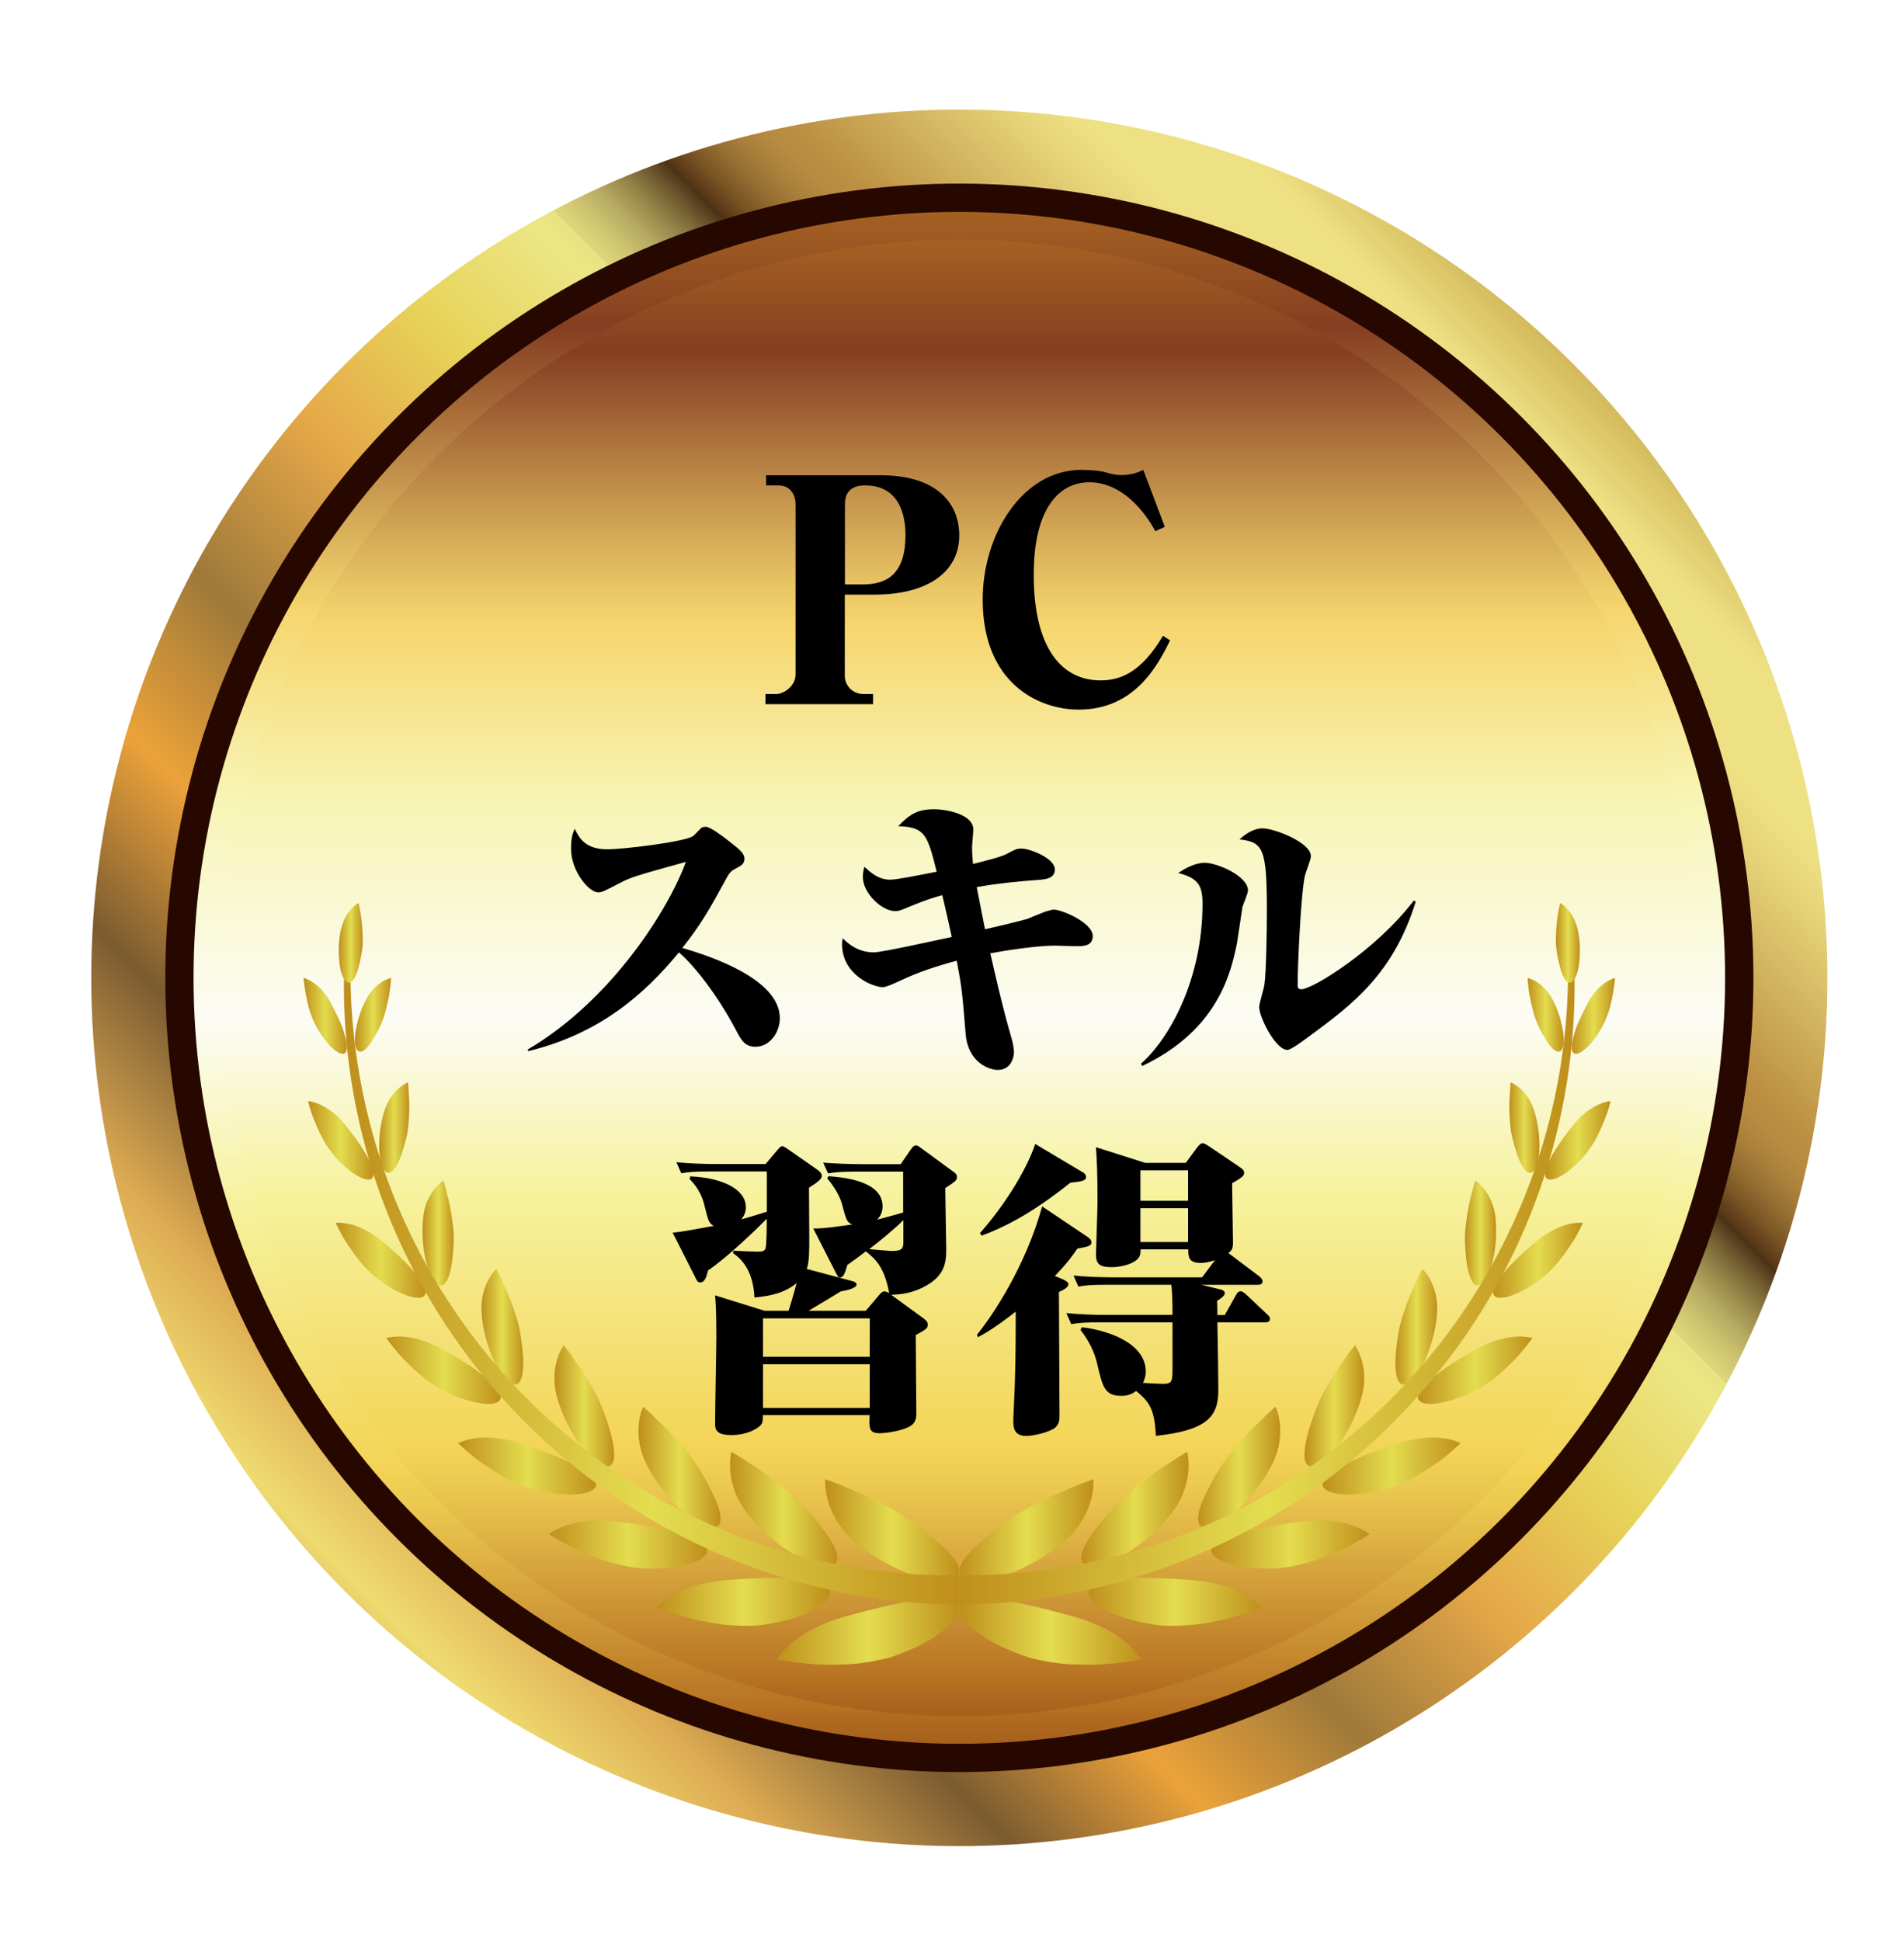
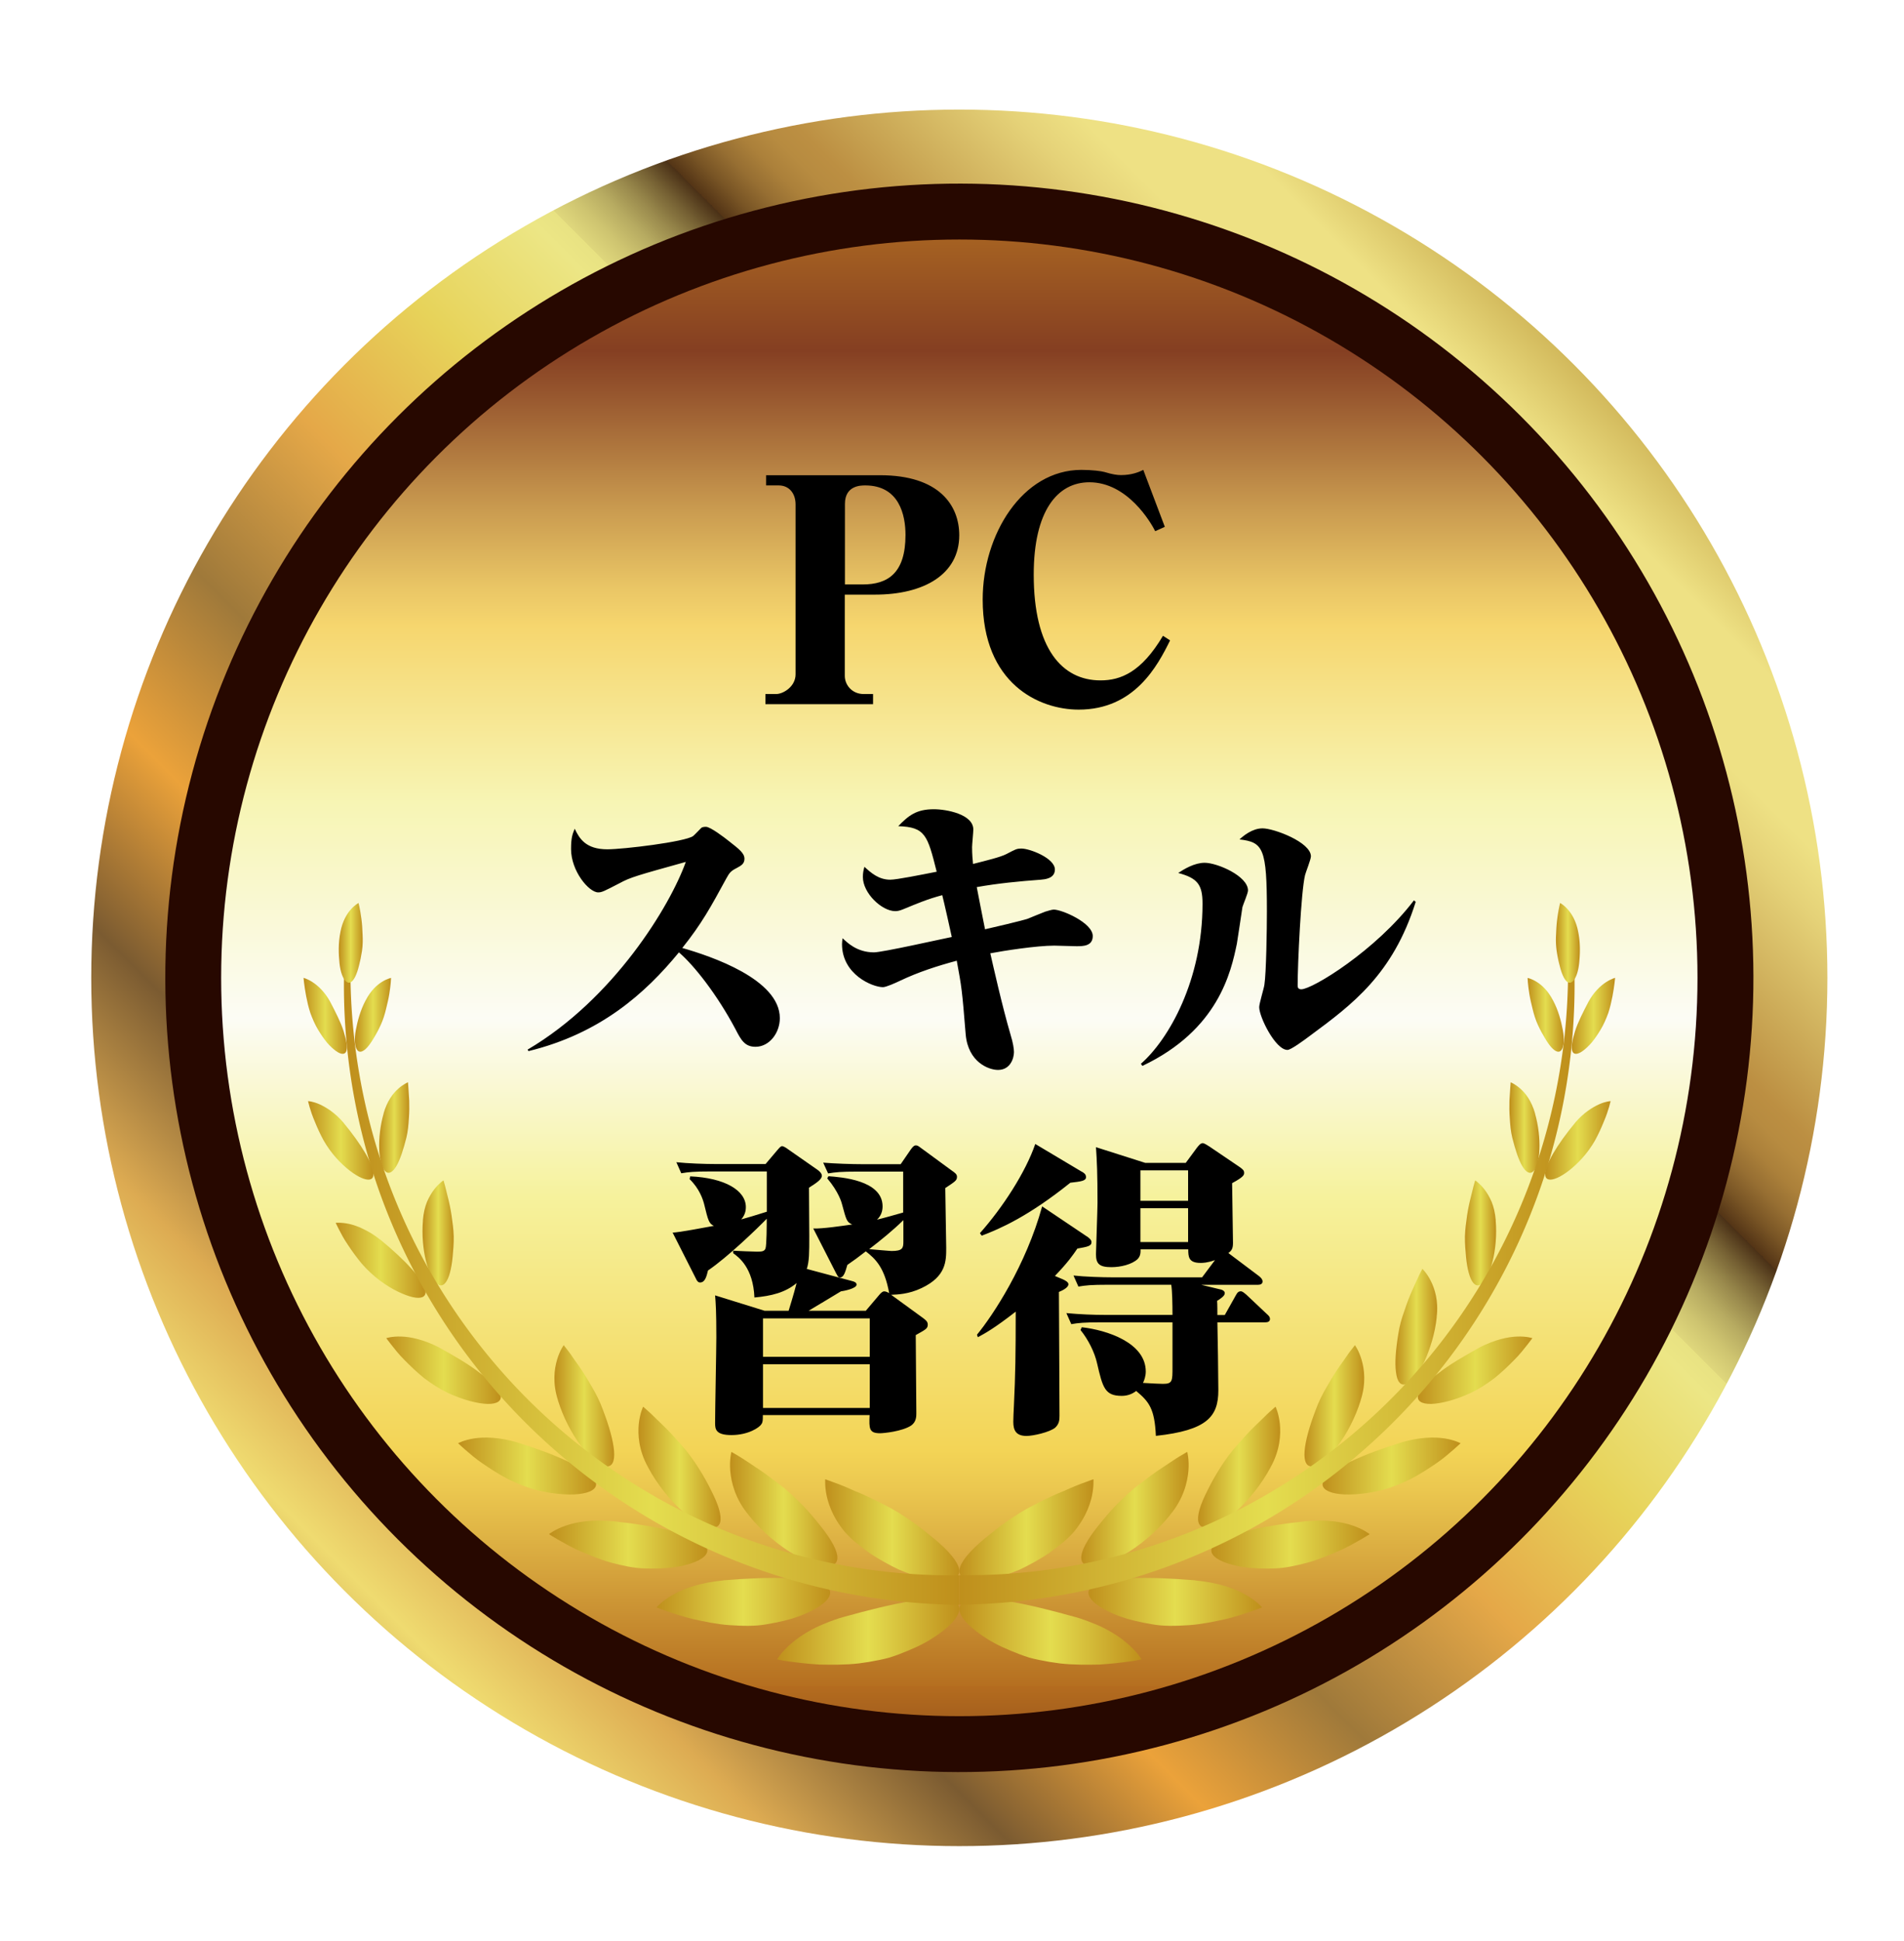
<svg xmlns="http://www.w3.org/2000/svg" xmlns:xlink="http://www.w3.org/1999/xlink" viewBox="0 0 260 265">
  <defs>
    <linearGradient id="_名称未設定グラデーション_104-35" data-name="名称未設定グラデーション 104" x1="40.26" y1="122.72" x2="43.53" y2="122.72" xlink:href="#_名称未設定グラデーション_104" />
    <linearGradient id="_名称未設定グラデーション_104-16" data-name="名称未設定グラデーション 104" x1="125" y1="216.76" x2="149.88" y2="216.76" xlink:href="#_名称未設定グラデーション_104" />
    <linearGradient id="_名称未設定グラデーション_105" data-name="名称未設定グラデーション 105" x1="4.75" y1="247.75" x2="227.72" y2="24.78" gradientUnits="userSpaceOnUse">
      <stop offset="0" stop-color="#e6ad47" />
      <stop offset=".07" stop-color="#28160b" />
      <stop offset=".12" stop-color="#c19244" />
      <stop offset=".17" stop-color="#efdb70" />
      <stop offset=".22" stop-color="#ddab52" />
      <stop offset=".29" stop-color="#7b5b31" />
      <stop offset=".36" stop-color="#eba23a" />
      <stop offset=".43" stop-color="#9f793a" />
      <stop offset=".51" stop-color="#e5a848" />
      <stop offset=".58" stop-color="#e7d35a" />
      <stop offset=".64" stop-color="#ece685" />
      <stop offset=".65" stop-color="#e8e282" />
      <stop offset=".65" stop-color="#dfd77c" />
      <stop offset=".66" stop-color="#cec470" />
      <stop offset=".67" stop-color="#b7ab61" />
      <stop offset=".68" stop-color="#99894c" />
      <stop offset=".69" stop-color="#756033" />
      <stop offset=".7" stop-color="#4a3016" />
      <stop offset=".7" stop-color="#3a1e0b" />
      <stop offset=".7" stop-color="#543516" />
      <stop offset=".71" stop-color="#795525" />
      <stop offset=".72" stop-color="#966e32" />
      <stop offset=".73" stop-color="#ab803a" />
      <stop offset=".74" stop-color="#b78b40" />
      <stop offset=".75" stop-color="#bc8f42" />
      <stop offset=".78" stop-color="#cdac59" />
      <stop offset=".82" stop-color="#e5d278" />
      <stop offset=".84" stop-color="#eee184" />
      <stop offset=".88" stop-color="#eee184" />
      <stop offset=".95" stop-color="#b79234" />
      <stop offset="1" stop-color="#765424" />
    </linearGradient>
    <linearGradient id="_名称未設定グラデーション_99" data-name="名称未設定グラデーション 99" x1="125" y1="-22.52" x2="125" y2="255.64" gradientUnits="userSpaceOnUse">
      <stop offset="0" stop-color="#f5e167" />
      <stop offset="0" stop-color="#efd760" />
      <stop offset=".05" stop-color="#d5aa46" />
      <stop offset=".09" stop-color="#c28a33" />
      <stop offset=".12" stop-color="#b77727" />
      <stop offset=".14" stop-color="#b37023" />
      <stop offset=".17" stop-color="#a15d22" />
      <stop offset=".22" stop-color="#853f22" />
      <stop offset=".24" stop-color="#95542d" />
      <stop offset=".3" stop-color="#c99a4f" />
      <stop offset=".34" stop-color="#e9c565" />
      <stop offset=".36" stop-color="#f6d66e" />
      <stop offset=".45" stop-color="#f7f5b4" />
      <stop offset=".56" stop-color="#fcfcf5" />
      <stop offset=".65" stop-color="#f6f29d" />
      <stop offset=".78" stop-color="#f3d456" />
      <stop offset=".8" stop-color="#ebc74f" />
      <stop offset=".84" stop-color="#d6a53d" />
      <stop offset=".9" stop-color="#b56f20" />
      <stop offset=".9" stop-color="#b46c1f" />
      <stop offset="1" stop-color="#581f12" />
    </linearGradient>
    <linearGradient id="_名称未設定グラデーション_99-2" data-name="名称未設定グラデーション 99" x1="125" y1="-17.1" x2="125" y2="251.02" xlink:href="#_名称未設定グラデーション_99" />
    <linearGradient id="_名称未設定グラデーション_104" data-name="名称未設定グラデーション 104" x1="202.59" y1="132.54" x2="207.53" y2="132.54" gradientUnits="userSpaceOnUse">
      <stop offset="0" stop-color="#bf8f1c" />
      <stop offset=".5" stop-color="#e4dd4f" />
      <stop offset="1" stop-color="#bf8f1b" />
    </linearGradient>
    <linearGradient id="_名称未設定グラデーション_104-2" data-name="名称未設定グラデーション 104" x1="208.63" y1="132.69" x2="214.55" y2="132.69" xlink:href="#_名称未設定グラデーション_104" />
    <linearGradient id="_名称未設定グラデーション_104-3" data-name="名称未設定グラデーション 104" x1="200.1" y1="147.94" x2="204.22" y2="147.94" xlink:href="#_名称未設定グラデーション_104" />
    <linearGradient id="_名称未設定グラデーション_104-4" data-name="名称未設定グラデーション 104" x1="205" y1="149.69" x2="213.93" y2="149.69" xlink:href="#_名称未設定グラデーション_104" />
    <linearGradient id="_名称未設定グラデーション_104-5" data-name="名称未設定グラデーション 104" x1="194.03" y1="162.31" x2="198.3" y2="162.31" xlink:href="#_名称未設定グラデーション_104" />
    <linearGradient id="_名称未設定グラデーション_104-6" data-name="名称未設定グラデーション 104" x1="197.89" y1="166.05" x2="210.15" y2="166.05" xlink:href="#_名称未設定グラデーション_104" />
    <linearGradient id="_名称未設定グラデーション_104-7" data-name="名称未設定グラデーション 104" x1="184.55" y1="175.13" x2="190.27" y2="175.13" xlink:href="#_名称未設定グラデーション_104" />
    <linearGradient id="_名称未設定グラデーション_104-8" data-name="名称未設定グラデーション 104" x1="187.62" y1="181.07" x2="203.26" y2="181.07" xlink:href="#_名称未設定グラデーション_104" />
    <linearGradient id="_名称未設定グラデーション_104-9" data-name="名称未設定グラデーション 104" x1="172.13" y1="185.92" x2="180.3" y2="185.92" xlink:href="#_名称未設定グラデーション_104" />
    <linearGradient id="_名称未設定グラデーション_104-10" data-name="名称未設定グラデーション 104" x1="174.6" y1="194.15" x2="193.45" y2="194.15" xlink:href="#_名称未設定グラデーション_104" />
    <linearGradient id="_名称未設定グラデーション_104-11" data-name="名称未設定グラデーション 104" x1="157.59" y1="194.32" x2="168.82" y2="194.32" xlink:href="#_名称未設定グラデーション_104" />
    <linearGradient id="_名称未設定グラデーション_104-12" data-name="名称未設定グラデーション 104" x1="159.41" y1="204.87" x2="181.02" y2="204.87" xlink:href="#_名称未設定グラデーション_104" />
    <linearGradient id="_名称未設定グラデーション_104-13" data-name="名称未設定グラデーション 104" x1="141.65" y1="200.02" x2="156.32" y2="200.02" xlink:href="#_名称未設定グラデーション_104" />
    <linearGradient id="_名称未設定グラデーション_104-14" data-name="名称未設定グラデーション 104" x1="142.64" y1="212.68" x2="166.35" y2="212.68" xlink:href="#_名称未設定グラデーション_104" />
    <linearGradient id="_名称未設定グラデーション_104-15" data-name="名称未設定グラデーション 104" x1="125" y1="202.86" x2="143.32" y2="202.86" xlink:href="#_名称未設定グラデーション_104" />
    <linearGradient id="_名称未設定グラデーション_104-36" data-name="名称未設定グラデーション 104" x1="206.47" y1="122.72" x2="209.74" y2="122.72" xlink:href="#_名称未設定グラデーション_104" />
    <linearGradient id="_名称未設定グラデーション_104-17" data-name="名称未設定グラデーション 104" x1="125" y1="170.29" x2="209.02" y2="170.29" xlink:href="#_名称未設定グラデーション_104" />
    <linearGradient id="_名称未設定グラデーション_104-18" data-name="名称未設定グラデーション 104" x1="35.45" y1="132.69" x2="41.37" y2="132.69" xlink:href="#_名称未設定グラデーション_104" />
    <linearGradient id="_名称未設定グラデーション_104-19" data-name="名称未設定グラデーション 104" x1="42.47" x2="47.41" xlink:href="#_名称未設定グラデーション_104" />
    <linearGradient id="_名称未設定グラデーション_104-20" data-name="名称未設定グラデーション 104" x1="36.07" y1="149.69" x2="45" y2="149.69" xlink:href="#_名称未設定グラデーション_104" />
    <linearGradient id="_名称未設定グラデーション_104-21" data-name="名称未設定グラデーション 104" x1="45.78" y1="147.94" x2="49.9" y2="147.94" xlink:href="#_名称未設定グラデーション_104" />
    <linearGradient id="_名称未設定グラデーション_104-22" data-name="名称未設定グラデーション 104" x1="39.85" y1="166.05" x2="52.11" y2="166.05" xlink:href="#_名称未設定グラデーション_104" />
    <linearGradient id="_名称未設定グラデーション_104-23" data-name="名称未設定グラデーション 104" x1="51.7" y1="162.31" x2="55.97" y2="162.31" xlink:href="#_名称未設定グラデーション_104" />
    <linearGradient id="_名称未設定グラデーション_104-24" data-name="名称未設定グラデーション 104" x1="46.74" y1="181.07" x2="62.38" y2="181.07" xlink:href="#_名称未設定グラデーション_104" />
    <linearGradient id="_名称未設定グラデーション_104-25" data-name="名称未設定グラデーション 104" x1="59.73" y1="175.13" x2="65.45" y2="175.13" xlink:href="#_名称未設定グラデーション_104" />
    <linearGradient id="_名称未設定グラデーション_104-26" data-name="名称未設定グラデーション 104" x1="56.55" y1="194.15" x2="75.4" y2="194.15" xlink:href="#_名称未設定グラデーション_104" />
    <linearGradient id="_名称未設定グラデーション_104-27" data-name="名称未設定グラデーション 104" x1="69.7" y1="185.92" x2="77.87" y2="185.92" xlink:href="#_名称未設定グラデーション_104" />
    <linearGradient id="_名称未設定グラデーション_104-28" data-name="名称未設定グラデーション 104" x1="68.98" y1="204.87" x2="90.59" y2="204.87" xlink:href="#_名称未設定グラデーション_104" />
    <linearGradient id="_名称未設定グラデーション_104-29" data-name="名称未設定グラデーション 104" x1="81.18" y1="194.32" x2="92.41" y2="194.32" xlink:href="#_名称未設定グラデーション_104" />
    <linearGradient id="_名称未設定グラデーション_104-30" data-name="名称未設定グラデーション 104" x1="83.65" y1="212.68" x2="107.36" y2="212.68" xlink:href="#_名称未設定グラデーション_104" />
    <linearGradient id="_名称未設定グラデーション_104-31" data-name="名称未設定グラデーション 104" x1="93.68" y1="200.02" x2="108.35" y2="200.02" xlink:href="#_名称未設定グラデーション_104" />
    <linearGradient id="_名称未設定グラデーション_104-32" data-name="名称未設定グラデーション 104" x1="100.12" y1="216.76" x2="125" y2="216.76" xlink:href="#_名称未設定グラデーション_104" />
    <linearGradient id="_名称未設定グラデーション_104-33" data-name="名称未設定グラデーション 104" x1="106.68" y1="202.86" x2="125" y2="202.86" xlink:href="#_名称未設定グラデーション_104" />
    <linearGradient id="_名称未設定グラデーション_104-34" data-name="名称未設定グラデーション 104" x1="40.98" y1="170.29" x2="125" y2="170.29" xlink:href="#_名称未設定グラデーション_104" />
    <filter id="drop-shadow-1" filterUnits="userSpaceOnUse">
      <feOffset dx="6" dy="6" />
      <feGaussianBlur result="blur" stdDeviation="6" />
      <feFlood flood-color="#251714" flood-opacity=".75" />
      <feComposite in2="blur" operator="in" />
      <feComposite in="SourceGraphic" />
    </filter>
    <style>.cls-44{mix-blend-mode:multiply}</style>
  </defs>
  <g style="isolation:isolate">
    <g filter="url(#drop-shadow-1)" id="_レイヤー_1" data-name="レイヤー 1">
      <circle cx="125" cy="127.5" r="118.54" fill="url(#_名称未設定グラデーション_105)" stroke-width="0" />
      <circle cx="125" cy="127.5" r="108.43" transform="rotate(-45 125 127.493)" fill="#270800" stroke-width="0" />
-       <circle cx="125" cy="127.5" r="104.57" fill="url(#_名称未設定グラデーション_99)" stroke-width="0" />
      <circle cx="125" cy="127.5" r="100.8" fill="url(#_名称未設定グラデーション_99-2)" stroke-width="0" />
      <g class="cls-44">
        <g class="cls-44" stroke-width="0">
          <path d="M206.08 130.59c.72 1.36 1.1 2.81 1.33 4.05.23 1.24.15 2.24-.17 2.69-.32.46-.83.28-1.4-.35-.28-.32-.58-.74-.88-1.26-.32-.52-.65-1.13-.96-1.81-.31-.68-.54-1.42-.71-2.14-.18-.73-.35-1.44-.45-2.07-.21-1.26-.24-2.19-.24-2.19s2.1.37 3.48 3.09z" fill="url(#_名称未設定グラデーション_104)" />
          <path d="M210.91 130.77c-.72 1.39-1.45 2.8-1.83 4.01-.37 1.21-.57 2.2-.38 2.72.2.52.73.49 1.45-.03.36-.26.76-.63 1.18-1.11.4-.49.82-1.08 1.23-1.77.42-.69.76-1.48 1.05-2.27.27-.8.44-1.6.58-2.31.27-1.43.36-2.51.36-2.51s-2.12.5-3.64 3.27z" fill="url(#_名称未設定グラデーション_104-2)" />
          <path d="M203.61 146.01c.96 3.39.72 7.04-.23 7.91-.47.44-1.01.12-1.51-.73s-.95-2.22-1.37-3.9c-.2-.84-.28-1.72-.33-2.58-.07-.87-.07-1.7-.05-2.43.08-1.46.17-2.52.17-2.52s.58.22 1.31.86c.74.65 1.54 1.7 2.02 3.39z" fill="url(#_名称未設定グラデーション_104-3)" />
          <path d="M209.08 147.3c-2.36 2.84-4.25 5.89-4.07 7.18.1.64.72.73 1.65.32.93-.41 2.19-1.33 3.44-2.73.63-.7 1.22-1.52 1.71-2.38.47-.86.87-1.74 1.19-2.54.68-1.58.93-2.82.93-2.82s-.63.02-1.54.42c-.89.4-2.13 1.14-3.32 2.55z" fill="url(#_名称未設定グラデーション_104-4)" />
          <path d="M198.24 160.6c.35 3.99-.79 8-2.04 8.75-.62.39-1.14-.1-1.51-1.17-.18-.53-.33-1.21-.43-1.99-.05-.39-.09-.81-.12-1.25-.04-.45-.08-.92-.09-1.4-.04-.98.06-1.97.2-2.93.11-.97.29-1.9.48-2.7.2-.8.37-1.49.49-1.98.13-.49.22-.78.22-.78s.6.37 1.27 1.24c.33.43.68.99.98 1.69.28.7.48 1.53.56 2.52z" fill="url(#_名称未設定グラデーション_104-5)" />
-           <path d="M204.07 163.24c-3.26 2.67-6.1 5.62-6.18 7.11-.03.75.64.99 1.76.74.56-.13 1.24-.38 2.01-.75.78-.37 1.61-.88 2.47-1.52.86-.64 1.71-1.44 2.46-2.29.72-.87 1.37-1.77 1.91-2.59.56-.82.95-1.57 1.23-2.12.27-.55.43-.87.43-.87s-.71-.1-1.82.14c-.55.12-1.2.33-1.91.68-.72.34-1.53.81-2.35 1.48z" fill="url(#_名称未設定グラデーション_104-6)" />
          <path d="M190.19 173.81c-.22 2.24-.92 4.35-1.67 6.05-.83 1.64-1.74 2.82-2.5 3.11-.79.26-1.24-.38-1.39-1.64-.18-1.27-.03-3.1.32-5.24.16-1.08.47-2.16.84-3.16.33-1.04.72-2.01 1.09-2.84.39-.82.69-1.56.94-2.06s.41-.8.41-.8.59.54 1.14 1.62c.55 1.09 1.09 2.75.81 4.95z" fill="url(#_名称未設定グラデーション_104-7)" />
          <path d="M196.04 177.97c-2.07 1.14-4.11 2.32-5.59 3.49-1.55 1.11-2.59 2.18-2.79 3-.23.79.46 1.23 1.77 1.21 1.28-.04 3.23-.49 5.44-1.52 1.09-.52 2.19-1.23 3.22-2.01.99-.8 1.9-1.67 2.68-2.47.8-.79 1.38-1.56 1.81-2.1.43-.54.67-.88.67-.88s-.76-.26-2.04-.22c-1.28.04-3.04.4-5.17 1.49z" fill="url(#_名称未設定グラデーション_104-8)" />
          <path d="M179.81 185.18c-1.45 4.71-4.7 8.8-6.52 9.01-1.82.23-1.34-3.23.36-7.66.4-1.14.96-2.24 1.56-3.25.59-1.03 1.19-2.01 1.77-2.83.59-.8 1.06-1.55 1.44-2.03.37-.49.6-.77.6-.77s.53.7.91 1.99.63 3.21-.13 5.54z" fill="url(#_名称未設定グラデーション_104-9)" />
          <path d="M185.3 190.95c-5.06 1.56-9.7 3.59-10.57 5.22-.85 1.63 2.6 2.53 7.94 1.28 1.31-.34 2.66-.89 3.95-1.52 1.27-.65 2.45-1.43 3.48-2.13 1.04-.7 1.84-1.43 2.43-1.93.58-.51.92-.83.92-.83s-.78-.44-2.19-.66c-1.41-.22-3.41-.19-5.96.56z" fill="url(#_名称未設定グラデーション_104-10)" />
          <path d="M167.51 194.31c-2.54 4.75-6.93 8.46-8.94 8.25-.99-.07-1.18-1.03-.76-2.5.21-.74.58-1.59 1.06-2.54.47-.97 1.06-2.03 1.75-3.12.69-1.09 1.49-2.19 2.35-3.14.85-.96 1.68-1.9 2.47-2.64.79-.74 1.44-1.43 1.94-1.87.49-.45.8-.7.8-.7s.43.86.59 2.33c.14 1.45.04 3.58-1.26 5.92z" fill="url(#_名称未設定グラデーション_104-11)" />
          <path d="M172.21 201.69c-5.81.62-11.24 1.78-12.54 3.33-.63.8-.08 1.6 1.39 2.21.73.3 1.71.57 2.87.74 1.15.14 2.5.21 4.02.16 1.51-.04 3.07-.39 4.62-.8 1.53-.42 2.96-1.04 4.24-1.58 1.27-.55 2.3-1.18 3.05-1.59.74-.43 1.17-.71 1.17-.71s-.75-.63-2.24-1.15c-1.49-.53-3.66-.89-6.58-.61z" fill="url(#_名称未設定グラデーション_104-12)" />
          <path d="M153.75 200.88c-3.68 4.56-9.21 7.49-11.29 6.85-1.04-.28-1.03-1.36-.25-2.84.39-.74.96-1.58 1.68-2.48.72-.9 1.56-1.93 2.53-2.93.98-.98 2.04-2.01 3.15-2.83 1.1-.83 2.17-1.66 3.15-2.28.97-.64 1.81-1.22 2.42-1.58.61-.37.98-.57.98-.57s.29 1.01.16 2.6c-.14 1.57-.67 3.83-2.54 6.05z" fill="url(#_名称未設定グラデーション_104-13)" />
          <path d="M157.23 209.75c-6.36-.52-12.42-.55-14.15.85-.85.72-.45 1.7.98 2.67.72.49 1.7.97 2.91 1.42 1.21.44 2.64.77 4.28 1.05 1.64.31 3.39.24 5.14.13 1.75-.12 3.42-.49 4.91-.81 1.48-.35 2.73-.79 3.63-1.09.89-.31 1.42-.52 1.42-.52s-.68-.83-2.18-1.69c-1.5-.88-3.75-1.69-6.94-2z" fill="url(#_名称未設定グラデーション_104-14)" />
          <path d="M139.07 204.64c-.61.5-1.24.98-1.88 1.44-.65.43-1.31.82-1.97 1.19-.66.37-1.32.71-1.98 1.02-.66.27-1.3.52-1.92.73-2.49.89-4.63.96-5.66.46-1.04-.53-.78-1.66.36-3.06.57-.7 1.36-1.47 2.31-2.26.96-.78 2.07-1.71 3.3-2.55.31-.22.62-.42.94-.62.32-.22.64-.42.97-.62.66-.39 1.32-.75 1.99-1.08 1.33-.67 2.62-1.3 3.78-1.75 1.14-.52 2.14-.92 2.86-1.17.36-.13.65-.23.84-.31.2-.07.3-.11.3-.11s.03.29 0 .78c-.03.5-.1 1.21-.33 2.03-.23.83-.6 1.79-1.22 2.81-.31.51-.68 1.04-1.12 1.57-.45.51-.97 1.01-1.57 1.51z" fill="url(#_名称未設定グラデーション_104-15)" />
          <path d="M140.9 214.78c-6.67-1.87-13.08-3.25-15.22-2.14-1.06.58-.86 1.7.45 3.04.66.67 1.59 1.4 2.78 2.13 1.19.75 2.64 1.39 4.33 2.04.42.16.86.31 1.3.45.44.12.9.23 1.35.32.92.19 1.86.35 2.81.47 1.89.22 3.76.19 5.43.16 1.66-.1 3.09-.28 4.12-.42.51-.07.92-.13 1.2-.2.28-.06.43-.09.43-.09s-.14-.25-.45-.65c-.32-.4-.81-.94-1.52-1.55-.71-.61-1.63-1.27-2.79-1.88-.58-.31-1.21-.6-1.91-.87-.7-.29-1.47-.57-2.3-.81z" fill="url(#_名称未設定グラデーション_104-16)" />
          <path d="M209.01 127.5c.13 11-1.9 22.05-6.02 32.3-4.1 10.26-10.27 19.72-18.03 27.66-7.76 7.94-17.1 14.37-27.36 18.75-10.25 4.4-21.41 6.74-32.61 6.87v-4.03c10.68.13 21.41-1.84 31.37-5.84 9.96-3.98 19.15-9.97 26.86-17.5a82.585 82.585 0 0018.22-26.56c4.28-9.95 6.55-20.78 6.68-31.67h.87z" fill="url(#_名称未設定グラデーション_104-17)" />
          <path d="M39.09 130.77c.72 1.39 1.45 2.8 1.83 4.01.37 1.21.57 2.2.38 2.72-.2.52-.73.49-1.45-.03-.36-.26-.76-.63-1.18-1.11-.4-.49-.82-1.08-1.23-1.77-.42-.69-.76-1.48-1.05-2.27-.27-.8-.44-1.6-.58-2.31-.27-1.43-.36-2.51-.36-2.51s2.12.5 3.64 3.27z" fill="url(#_名称未設定グラデーション_104-18)" />
          <path d="M43.92 130.59c-.72 1.36-1.1 2.81-1.33 4.05-.23 1.24-.15 2.24.17 2.69.32.46.83.28 1.4-.35.28-.32.58-.74.88-1.26.32-.52.65-1.13.96-1.81.31-.68.54-1.42.71-2.14.18-.73.35-1.44.45-2.07.21-1.26.24-2.19.24-2.19s-2.1.37-3.48 3.09z" fill="url(#_名称未設定グラデーション_104-19)" />
          <path d="M40.92 147.3c2.36 2.84 4.25 5.89 4.07 7.18-.1.64-.72.73-1.65.32-.93-.41-2.19-1.33-3.44-2.73-.63-.7-1.22-1.52-1.71-2.38-.47-.86-.87-1.74-1.19-2.54-.68-1.58-.93-2.82-.93-2.82s.63.02 1.54.42c.89.4 2.13 1.14 3.32 2.55z" fill="url(#_名称未設定グラデーション_104-20)" />
          <path d="M46.39 146.01c-.96 3.39-.72 7.04.23 7.91.47.44 1.01.12 1.51-.73s.95-2.22 1.37-3.9c.2-.84.28-1.72.33-2.58.07-.87.07-1.7.05-2.43-.08-1.46-.17-2.52-.17-2.52s-.58.22-1.31.86c-.74.65-1.54 1.7-2.02 3.39z" fill="url(#_名称未設定グラデーション_104-21)" />
          <path d="M45.93 163.24c3.26 2.67 6.1 5.62 6.18 7.11.03.75-.64.99-1.76.74-.56-.13-1.24-.38-2.01-.75-.78-.37-1.61-.88-2.47-1.52-.86-.64-1.71-1.44-2.46-2.29-.72-.87-1.37-1.77-1.91-2.59-.56-.82-.95-1.57-1.23-2.12-.27-.55-.43-.87-.43-.87s.71-.1 1.82.14c.55.12 1.2.33 1.91.68.72.34 1.53.81 2.35 1.48z" fill="url(#_名称未設定グラデーション_104-22)" />
          <path d="M51.76 160.6c-.35 3.99.79 8 2.04 8.75.62.39 1.14-.1 1.51-1.17.18-.53.33-1.21.43-1.99.05-.39.09-.81.12-1.25.04-.45.08-.92.09-1.4.04-.98-.06-1.97-.2-2.93-.11-.97-.29-1.9-.48-2.7-.2-.8-.37-1.49-.49-1.98-.13-.49-.22-.78-.22-.78s-.6.37-1.27 1.24c-.33.43-.68.99-.98 1.69-.28.7-.48 1.53-.56 2.52z" fill="url(#_名称未設定グラデーション_104-23)" />
          <path d="M53.96 177.97c2.07 1.14 4.11 2.32 5.59 3.49 1.55 1.11 2.59 2.18 2.79 3 .23.79-.46 1.23-1.77 1.21-1.28-.04-3.23-.49-5.44-1.52-1.09-.52-2.19-1.23-3.22-2.01-.99-.8-1.9-1.67-2.68-2.47-.8-.79-1.38-1.56-1.81-2.1-.43-.54-.67-.88-.67-.88s.76-.26 2.04-.22c1.28.04 3.04.4 5.17 1.49z" fill="url(#_名称未設定グラデーション_104-24)" />
-           <path d="M59.81 173.81c.22 2.24.92 4.35 1.67 6.05.83 1.64 1.74 2.82 2.5 3.11.79.26 1.24-.38 1.39-1.64.18-1.27.03-3.1-.32-5.24-.16-1.08-.47-2.16-.84-3.16-.33-1.04-.72-2.01-1.09-2.84-.39-.82-.69-1.56-.94-2.06s-.41-.8-.41-.8-.59.54-1.14 1.62c-.55 1.09-1.09 2.75-.81 4.95z" fill="url(#_名称未設定グラデーション_104-25)" />
          <path d="M64.7 190.95c5.06 1.56 9.7 3.59 10.57 5.22.85 1.63-2.6 2.53-7.94 1.28-1.31-.34-2.66-.89-3.95-1.52-1.27-.65-2.45-1.43-3.48-2.13-1.04-.7-1.84-1.43-2.43-1.93-.58-.51-.92-.83-.92-.83s.78-.44 2.19-.66c1.41-.22 3.41-.19 5.96.56z" fill="url(#_名称未設定グラデーション_104-26)" />
          <path d="M70.19 185.18c1.45 4.71 4.7 8.8 6.52 9.01 1.82.23 1.34-3.23-.36-7.66-.4-1.14-.96-2.24-1.56-3.25-.59-1.03-1.19-2.01-1.77-2.83-.59-.8-1.06-1.55-1.44-2.03-.37-.49-.6-.77-.6-.77s-.53.7-.91 1.99-.63 3.21.13 5.54z" fill="url(#_名称未設定グラデーション_104-27)" />
          <path d="M77.79 201.69c5.81.62 11.24 1.78 12.54 3.33.63.8.08 1.6-1.39 2.21-.73.3-1.71.57-2.87.74-1.15.14-2.5.21-4.02.16-1.51-.04-3.07-.39-4.62-.8-1.53-.42-2.96-1.04-4.24-1.58-1.27-.55-2.3-1.18-3.05-1.59-.74-.43-1.17-.71-1.17-.71s.75-.63 2.24-1.15c1.49-.53 3.66-.89 6.58-.61z" fill="url(#_名称未設定グラデーション_104-28)" />
          <path d="M82.49 194.31c2.54 4.75 6.93 8.46 8.94 8.25.99-.07 1.18-1.03.76-2.5-.21-.74-.58-1.59-1.06-2.54-.47-.97-1.06-2.03-1.75-3.12-.69-1.09-1.49-2.19-2.35-3.14-.85-.96-1.68-1.9-2.47-2.64-.79-.74-1.44-1.43-1.94-1.87-.49-.45-.8-.7-.8-.7s-.43.86-.59 2.33c-.14 1.45-.04 3.58 1.26 5.92z" fill="url(#_名称未設定グラデーション_104-29)" />
          <path d="M92.77 209.75c6.36-.52 12.42-.55 14.15.85.85.72.45 1.7-.98 2.67-.72.49-1.7.97-2.91 1.42-1.21.44-2.64.77-4.28 1.05-1.64.31-3.39.24-5.14.13-1.75-.12-3.42-.49-4.91-.81-1.48-.35-2.73-.79-3.63-1.09-.89-.31-1.42-.52-1.42-.52s.68-.83 2.18-1.69c1.5-.88 3.75-1.69 6.94-2z" fill="url(#_名称未設定グラデーション_104-30)" />
          <path d="M96.25 200.88c3.68 4.56 9.21 7.49 11.29 6.85 1.04-.28 1.03-1.36.25-2.84-.39-.74-.96-1.58-1.68-2.48-.72-.9-1.56-1.93-2.53-2.93-.98-.98-2.04-2.01-3.15-2.83-1.1-.83-2.17-1.66-3.15-2.28-.97-.64-1.81-1.22-2.42-1.58-.61-.37-.98-.57-.98-.57s-.29 1.01-.16 2.6c.14 1.57.67 3.83 2.54 6.05z" fill="url(#_名称未設定グラデーション_104-31)" />
          <path d="M109.1 214.78c6.67-1.87 13.08-3.25 15.22-2.14 1.06.58.86 1.7-.45 3.04-.65.67-1.59 1.4-2.78 2.13-1.19.75-2.64 1.39-4.33 2.04-.42.16-.86.31-1.3.45-.44.12-.9.23-1.35.32-.92.19-1.86.35-2.81.47-1.89.22-3.76.19-5.43.16-1.66-.1-3.09-.28-4.12-.42-.51-.07-.92-.13-1.2-.2-.28-.06-.43-.09-.43-.09s.14-.25.45-.65c.32-.4.81-.94 1.52-1.55.71-.61 1.63-1.27 2.79-1.88.58-.31 1.21-.6 1.91-.87.7-.29 1.47-.57 2.3-.81z" fill="url(#_名称未設定グラデーション_104-32)" />
          <path d="M110.93 204.64c.61.5 1.24.98 1.88 1.44.65.43 1.31.82 1.97 1.19.66.37 1.32.71 1.98 1.02.66.27 1.3.52 1.92.73 2.49.89 4.63.96 5.66.46 1.04-.53.78-1.66-.36-3.06-.57-.7-1.36-1.47-2.31-2.26-.96-.78-2.07-1.71-3.3-2.55-.31-.22-.62-.42-.94-.62-.32-.22-.64-.42-.97-.62-.66-.39-1.32-.75-1.99-1.08-1.33-.67-2.62-1.3-3.78-1.75-1.14-.52-2.14-.92-2.86-1.17-.36-.13-.65-.23-.84-.31-.2-.07-.3-.11-.3-.11s-.03.29 0 .78c.03.5.1 1.21.33 2.03.23.83.6 1.79 1.22 2.81.31.51.68 1.04 1.12 1.57.45.51.97 1.01 1.57 1.51z" fill="url(#_名称未設定グラデーション_104-33)" />
          <path d="M41.86 127.5c.14 10.89 2.41 21.71 6.68 31.67 4.26 9.96 10.51 19.03 18.22 26.56 7.72 7.53 16.9 13.52 26.86 17.5 9.96 4 20.68 5.96 31.37 5.84v4.03c-11.2-.13-22.35-2.47-32.61-6.87a85.278 85.278 0 01-27.36-18.75 84.838 84.838 0 01-18.03-27.66c-4.12-10.26-6.15-21.31-6.02-32.3h.87z" fill="url(#_名称未設定グラデーション_104-34)" />
        </g>
        <path d="M40.49 121.23c-.31 1.51-.26 3.01-.13 4.26s.49 2.19.93 2.53c.44.35.88.03 1.24-.73.18-.38.35-.88.49-1.46.16-.59.3-1.27.41-2.01.11-.74.12-1.51.08-2.25-.03-.75-.07-1.48-.16-2.12-.16-1.27-.39-2.17-.39-2.17s-1.91.95-2.47 3.95z" fill="url(#_名称未設定グラデーション_104-35)" stroke-width="0" />
        <path d="M209.51 121.23c.31 1.51.26 3.01.13 4.26s-.49 2.19-.93 2.53c-.44.35-.88.03-1.24-.73-.18-.38-.35-.88-.49-1.46-.16-.59-.3-1.27-.41-2.01a11.3 11.3 0 01-.08-2.25c.03-.75.07-1.48.16-2.12.16-1.27.39-2.17.39-2.17s1.91.95 2.47 3.95z" fill="url(#_名称未設定グラデーション_104-36)" stroke-width="0" />
      </g>
      <path d="M98.61 58.88h15.58c8.07 0 10.8 4.12 10.8 8.19 0 5.38-4.87 8.11-11.51 8.11h-4.12v11.09c0 1.26 1.01 2.48 2.56 2.48h1.3v1.39h-14.7v-1.39h1.47c.96 0 2.65-1.01 2.65-2.69V62.87c0-1.51-.88-2.6-2.31-2.6h-1.72v-1.39zm10.76 14.91h2.44c3.44 0 5.84-1.55 5.84-6.76 0-2.69-.84-6.76-5.5-6.76-.59 0-2.77 0-2.77 2.52V73.8zm43.68-7.86l-1.3.59c-.59-1.18-3.78-6.68-8.99-6.68-4.37 0-7.6 3.91-7.6 12.6 0 10.12 3.87 14.45 9.12 14.45 2.77 0 5.59-1.13 8.53-6.09l.97.63c-1.72 3.49-4.87 9.45-12.48 9.45-5.42 0-13.11-3.53-13.11-15.04 0-8.86 5.42-17.69 13.48-17.69 1.47 0 2.73.17 3.15.29 1.13.34 1.72.42 2.27.42 1.39 0 2.39-.38 3.03-.71l2.94 7.77zm-86.99 71.36c11.76-6.93 19.45-19.62 21.59-25.62-6.64 1.85-7.56 2.1-9.03 2.9-2.18 1.13-2.44 1.26-2.94 1.26-1.26 0-3.7-2.9-3.7-5.92 0-1.6.21-2.06.5-2.77.63 1.34 1.51 2.81 4.45 2.81 2.18 0 10.59-1.01 11.72-1.81.17-.13.92-.92 1.09-1.09.17-.17.5-.17.67-.17.59 0 2.48 1.43 3.15 1.97 1.39 1.09 2.1 1.64 2.1 2.39 0 .67-.42.92-1.05 1.26-.84.42-1.01.67-1.43 1.43-2.1 3.86-3.36 6.18-6.01 9.49 3.95 1.13 13.32 4.28 13.32 9.58 0 2.02-1.43 3.91-3.32 3.91-1.47 0-1.97-.92-2.73-2.39-2.52-4.75-5.67-8.74-7.73-10.5-4.62 5.63-10.75 11.09-20.54 13.48l-.13-.21zm68.38-17.9c.21-.08 1.51-.63 2.27-.92.29-.08.92-.29 1.18-.29 1.13 0 5.33 1.81 5.33 3.61 0 1.39-1.34 1.39-2.23 1.39-.46 0-2.6-.08-3.02-.08-2.44 0-6.97.71-8.74 1.05.38 1.64 1.6 7.14 2.77 11.13.34 1.09.46 1.93.46 2.35 0 .8-.46 2.44-2.18 2.44-1.26 0-4.07-1.05-4.41-4.83-.5-6.18-.55-6.43-1.22-10.08-2.65.71-5.25 1.55-7.73 2.73-.71.34-1.93.88-2.35.88-1.43 0-5.59-1.72-5.59-5.88 0-.29.04-.5.08-.8.59.55 1.93 1.93 4.28 1.93 1.13 0 8.95-1.76 10.63-2.1-.04-.25-1.13-5.08-1.3-5.71-2.06.55-3.4 1.13-5.25 1.89-.59.25-.88.29-1.18.29-1.81 0-4.41-2.44-4.41-4.66 0-.55.08-.92.21-1.39.88.8 1.93 1.76 3.53 1.76.88 0 4.2-.67 6.34-1.09-1.26-5-1.55-6.09-5.25-6.22 1.43-1.47 2.48-2.31 4.87-2.31 1.68 0 5.38.67 5.38 2.77 0 .38-.17 2.06-.17 2.39 0 1.05.08 1.76.13 2.31 1.97-.5 3.7-.92 4.54-1.34 1.3-.67 1.39-.76 2.1-.76 1.09 0 4.54 1.3 4.54 2.86 0 1.26-1.43 1.34-1.93 1.39-2.9.21-5.88.5-8.74 1.01.17.92.97 4.96 1.13 5.76.92-.21 5.12-1.18 5.92-1.47zm15.37 19.83c3.78-3.32 8.4-11.38 8.4-21.84 0-2.6-.67-3.49-3.32-4.2.84-.55 2.23-1.39 3.61-1.39 1.72 0 5.92 1.81 5.92 3.78 0 .38-.67 1.93-.76 2.27-.13.8-.63 4.28-.76 5-.8 3.86-2.52 11.76-12.9 16.68l-.21-.29zm37.51-22.09c-3.11 9.91-8.7 14.03-14.32 18.19-1.01.76-2.73 2.02-3.19 2.02-1.64 0-3.86-4.49-3.86-5.84 0-.5.67-2.65.71-3.07.25-1.6.34-7.6.34-10 0-8.65-.5-9.45-3.74-9.83.5-.46 1.72-1.51 3.15-1.51 1.55 0 6.6 1.89 6.6 3.82 0 .42-.71 2.18-.8 2.56-.55 2.27-1.01 12.1-1.01 15.04 0 .21 0 .55.5.55 1.51 0 10.17-5.29 15.38-12.14l.25.21zm-82.24 44.59c1.26.04 3.82-.34 5.29-.55-.76-.34-.8-.59-1.39-2.77-.04-.17-.42-1.64-2.02-3.53l.17-.29c1.64.13 7.39.5 7.39 4.12 0 .71-.25 1.34-.76 1.81.76-.17 2.65-.71 3.57-.97v-5.59h-6.22c-2.27 0-3.02.08-4.03.25l-.67-1.47c1.6.13 3.86.21 5.46.21h5.12l1.39-2.02c.34-.5.55-.55.67-.55.25 0 .34.08.8.42l4.12 3.02c.42.29.71.5.71.84 0 .5-.21.63-1.6 1.55 0 1.13.13 7.23.13 8.15 0 1.81 0 3.91-3.36 5.5-1.76.84-3.28.88-4.16.92l4.33 3.15c.38.29.67.5.67.92 0 .55-.29.67-1.64 1.43 0 1.68.08 9.16.08 10.67 0 .42 0 1.18-.71 1.68-1.22.8-3.74 1.05-4.24 1.05-1.51 0-1.51-.63-1.43-2.48H98.17c0 .71 0 .97-.21 1.26-.25.42-1.76 1.47-4.08 1.47-2.14 0-2.23-.8-2.23-1.64 0-1.89.17-10.08.17-11.72 0-3.53-.08-4.66-.17-5.71l6.76 2.1h3.28c.59-1.89 1.05-3.57 1.09-3.78-1.55 1.3-3.45 1.76-5.76 1.97-.17-4.07-2.14-5.5-2.9-6.05v-.34c.76.04 2.56.13 3.19.13s1.05 0 1.22-.42c.17-.5.17-3.32.17-4.07-1.26 1.3-5.34 5.25-8.02 7.06-.21.88-.42 1.64-1.09 1.64-.29 0-.46-.29-.59-.59l-3.15-6.22c.71 0 4.5-.71 5.63-.92-.67-.34-.76-.63-1.34-3.02-.17-.63-.63-2.06-1.97-3.36l.08-.38c4.75.21 7.6 1.93 7.6 4.2 0 .67-.21 1.18-.63 1.68.92-.25 1.89-.55 3.49-1.05v-5.5h-7.65c-2.27 0-3.02.08-4.03.25l-.67-1.51c1.6.17 3.87.25 5.46.25h6.72l1.6-1.89c.46-.55.55-.55.67-.55.21 0 .63.29.8.42l4.03 2.81c.25.17.59.5.59.8 0 .5-.71.97-1.76 1.64 0 1.05.04 5.63.04 6.6 0 2.27 0 3.44-.34 4.49l6.13 1.64c.34.08.67.21.67.5 0 .55-1.81.88-2.14.92-.71.42-3.74 2.27-4.41 2.65h7.81l1.89-2.23c.08-.08.34-.42.63-.42.25 0 .54.17.67.25-.63-3.53-1.89-4.7-3.19-5.71-.97.76-1.72 1.3-2.52 1.85-.29 1.01-.5 1.72-1.01 1.72-.21 0-.25-.08-.55-.63l-3.11-6.09zm7.69 12.27H98.19v5.25h14.58v-5.25zm0 6.26H98.19v5.97h14.58v-5.97zm4.58-19.66c-1.47 1.43-3.07 2.73-4.66 3.95 1.01.08 2.77.25 3.07.25 1.47 0 1.6-.38 1.6-1.26v-2.94zm25.11 2.23c.21.17.59.42.59.76 0 .55-.55.63-1.93.88-.63.92-1.26 1.85-3.07 3.74l1.09.46c.17.08.76.34.76.67s-.46.71-1.3 1.05c0 1.68.08 14.2.08 16.89 0 .59-.04 1.13-.59 1.64-.76.63-3.03 1.13-3.91 1.13-1.43 0-1.81-.76-1.81-1.93 0-.46.04-1.3.08-2.1.21-4.45.25-7.14.25-12.94-2.86 2.23-4.2 2.98-5.17 3.49l-.12-.34c2.18-2.65 6.68-9.45 8.9-17.52l6.13 4.12zm-.75-8.87c.29.17.59.34.59.76 0 .5-.63.59-2.14.76-5.71 4.58-9.54 6.26-12.1 7.23l-.25-.34c3.11-3.49 6.26-8.36 7.56-12.18l6.34 3.78zm24.28 14.33c.17.13.42.38.42.67 0 .34-.29.46-.67.46h-7.69l2.44.59c.25.04.76.17.76.55s-.59.76-1.05 1.05c.04.34.04 1.64.04 1.93h1.01l1.51-2.69c.21-.42.42-.55.67-.55s.55.29.76.46l2.81 2.65c.29.25.42.42.42.67 0 .38-.34.46-.63.46h-6.55c.04 1.3.13 7.81.13 9.28 0 3.57-1.51 5.46-8.53 6.22-.17-3.7-.92-4.66-2.69-6.13-.59.46-1.26.67-1.97.67-2.31 0-2.6-1.13-3.36-4.41-.34-1.55-1.22-3.28-2.27-4.58l.17-.38c3.4.38 8.74 2.1 8.74 6.05 0 .63-.21 1.22-.38 1.55 1.34.08 2.31.13 2.73.13 1.3 0 1.3-.38 1.3-2.27v-6.13h-9.79c-2.27 0-3.07.08-4.03.25l-.67-1.51c1.81.17 3.65.25 5.46.25h9.03c0-1.47-.04-3.36-.17-4.12h-8.65c-2.31 0-3.02.08-4.03.25l-.67-1.51c1.47.17 3.91.25 5.46.25h12.1l1.76-2.35c-1.09.38-1.68.38-1.97.38-1.64 0-1.68-.84-1.68-1.85h-6.51c0 .46 0 .92-.42 1.34-.76.71-2.27 1.09-3.57 1.09-1.64 0-2.1-.46-2.1-1.76 0-.29.21-6.22.21-7.02 0-4.07-.08-5.67-.21-7.6l6.72 2.14h5.54l1.55-2.1c.21-.25.46-.59.76-.59.25 0 .71.34.92.46l4.03 2.73c.55.38.71.55.71.84s0 .55-1.64 1.43c0 1.3.12 7.02.12 8.15 0 .76-.17 1.05-.63 1.39.04.04.13.08.17.13l4.08 3.07zm-16.26-14.5v4.16h6.51v-4.16h-6.51zm0 5.17v4.62h6.51v-4.62h-6.51z" stroke-width="0" />
    </g>
  </g>
</svg>